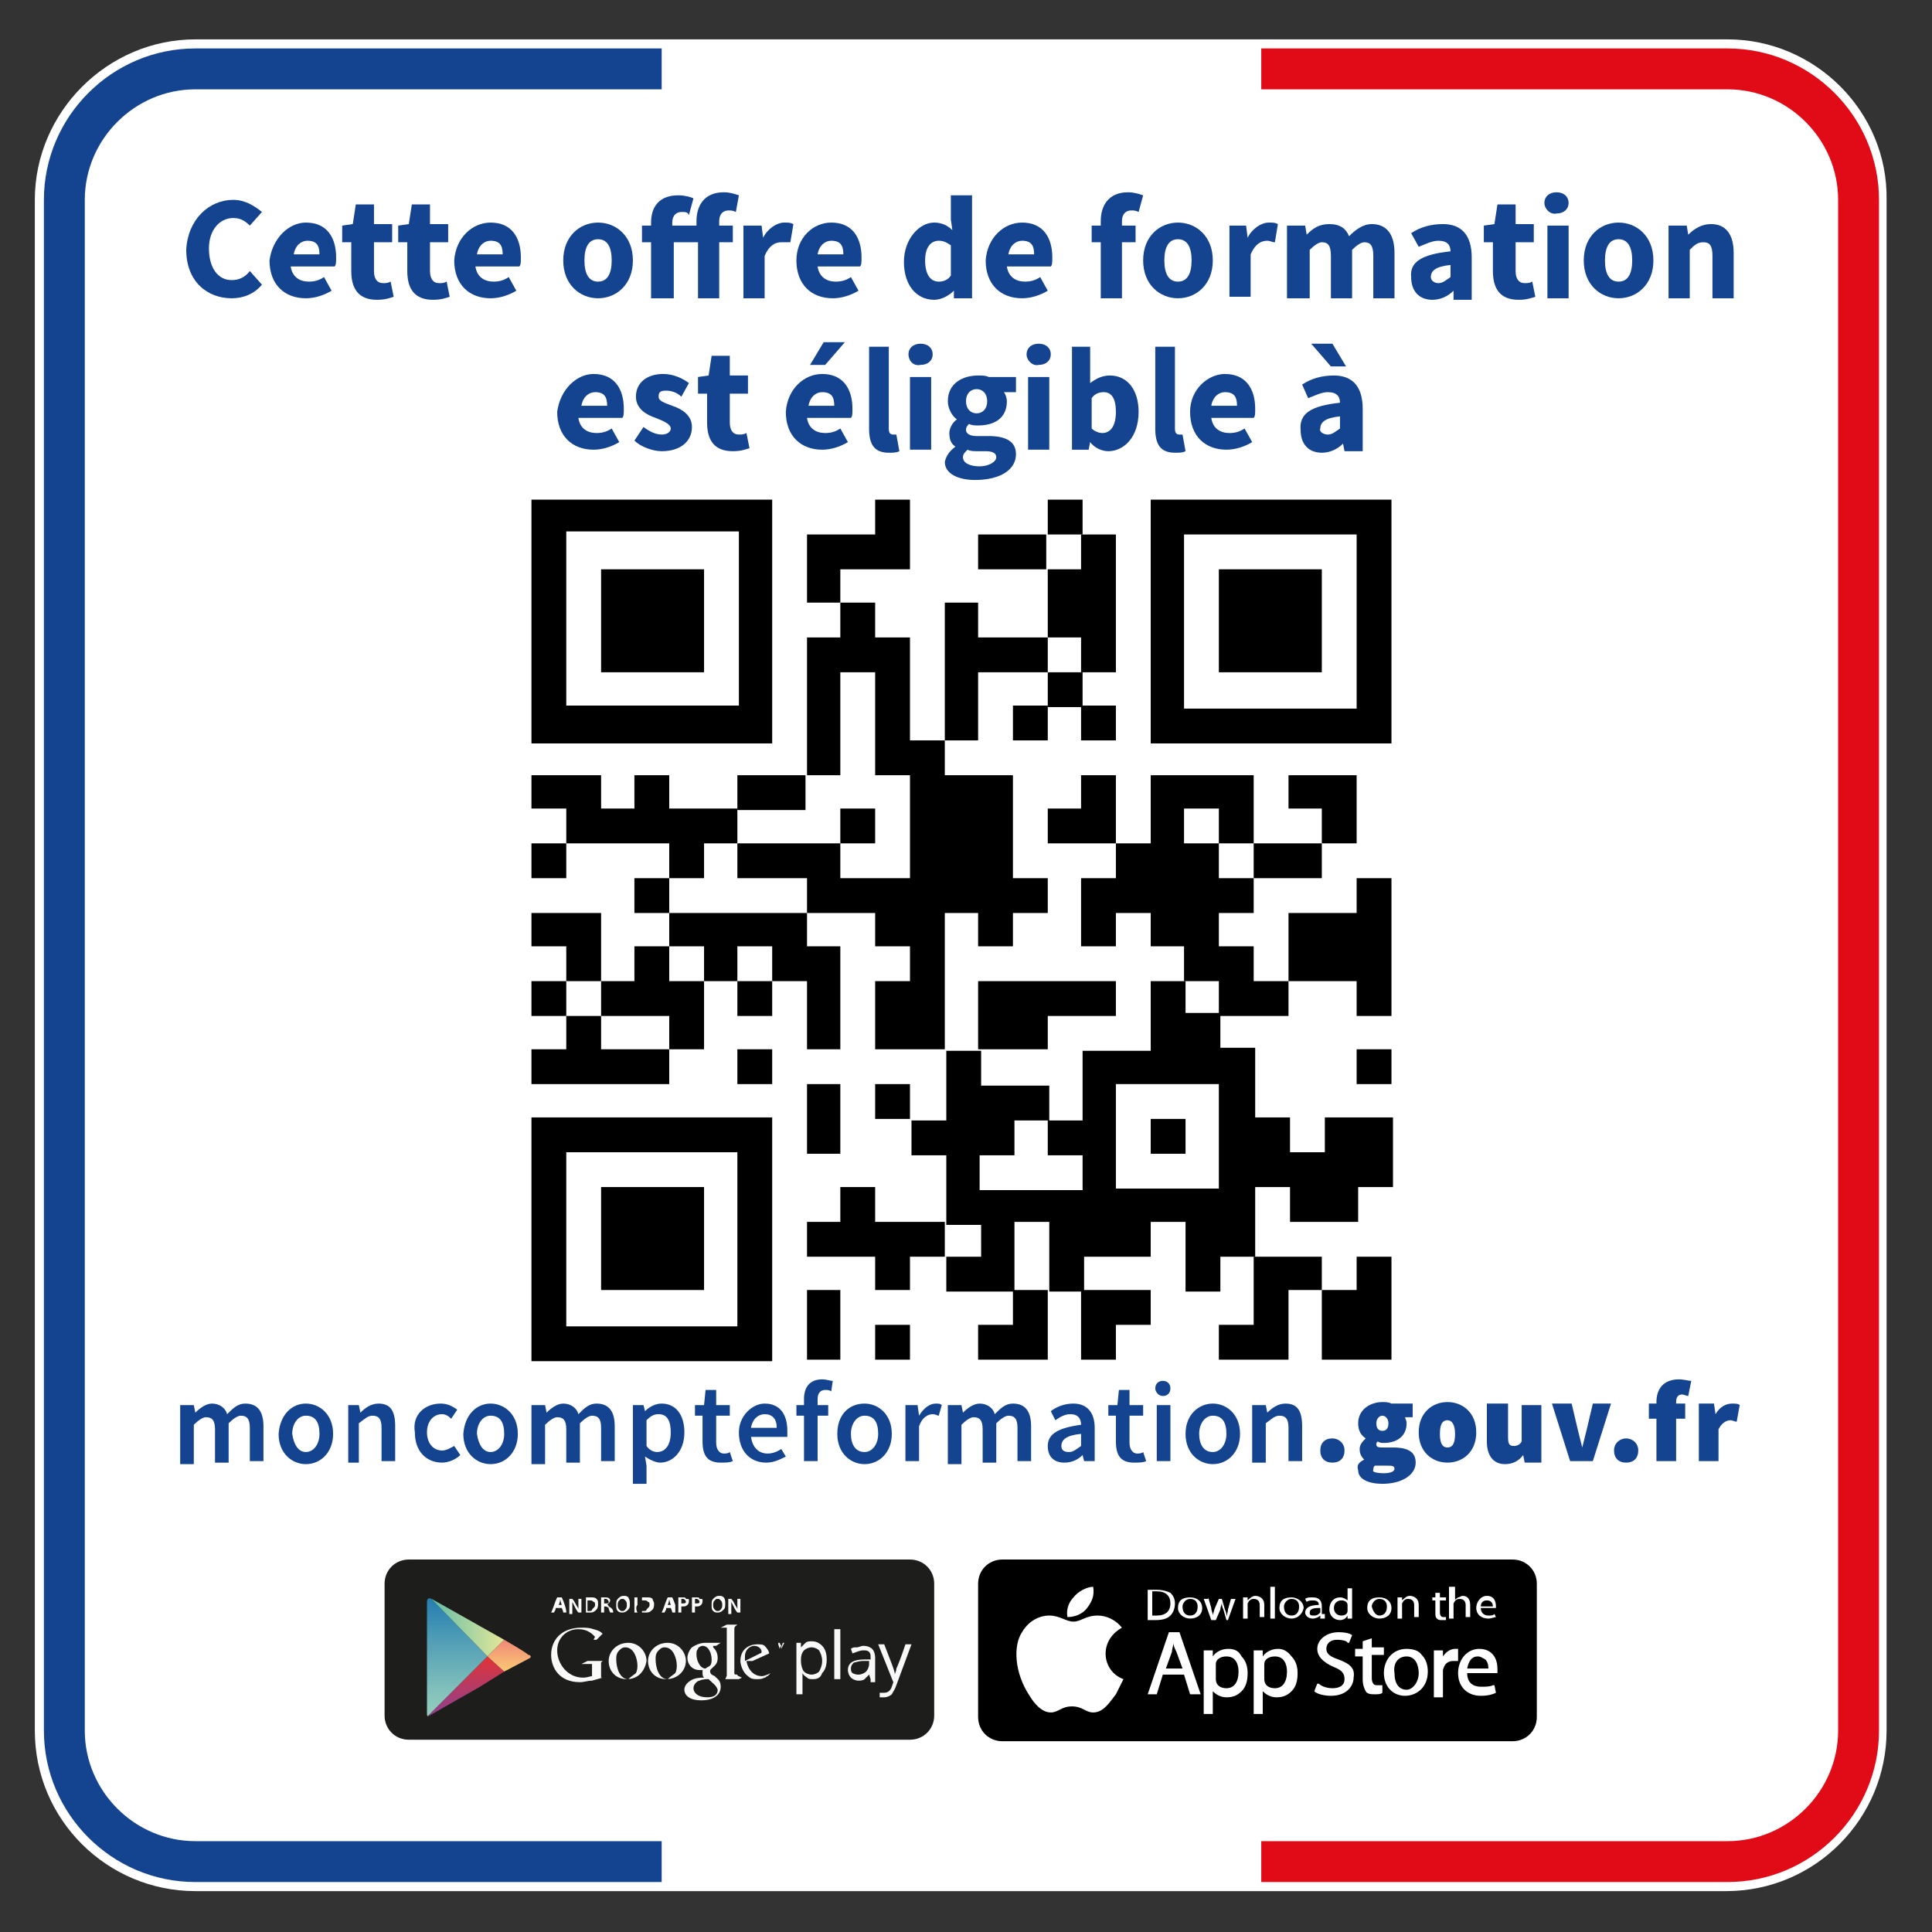
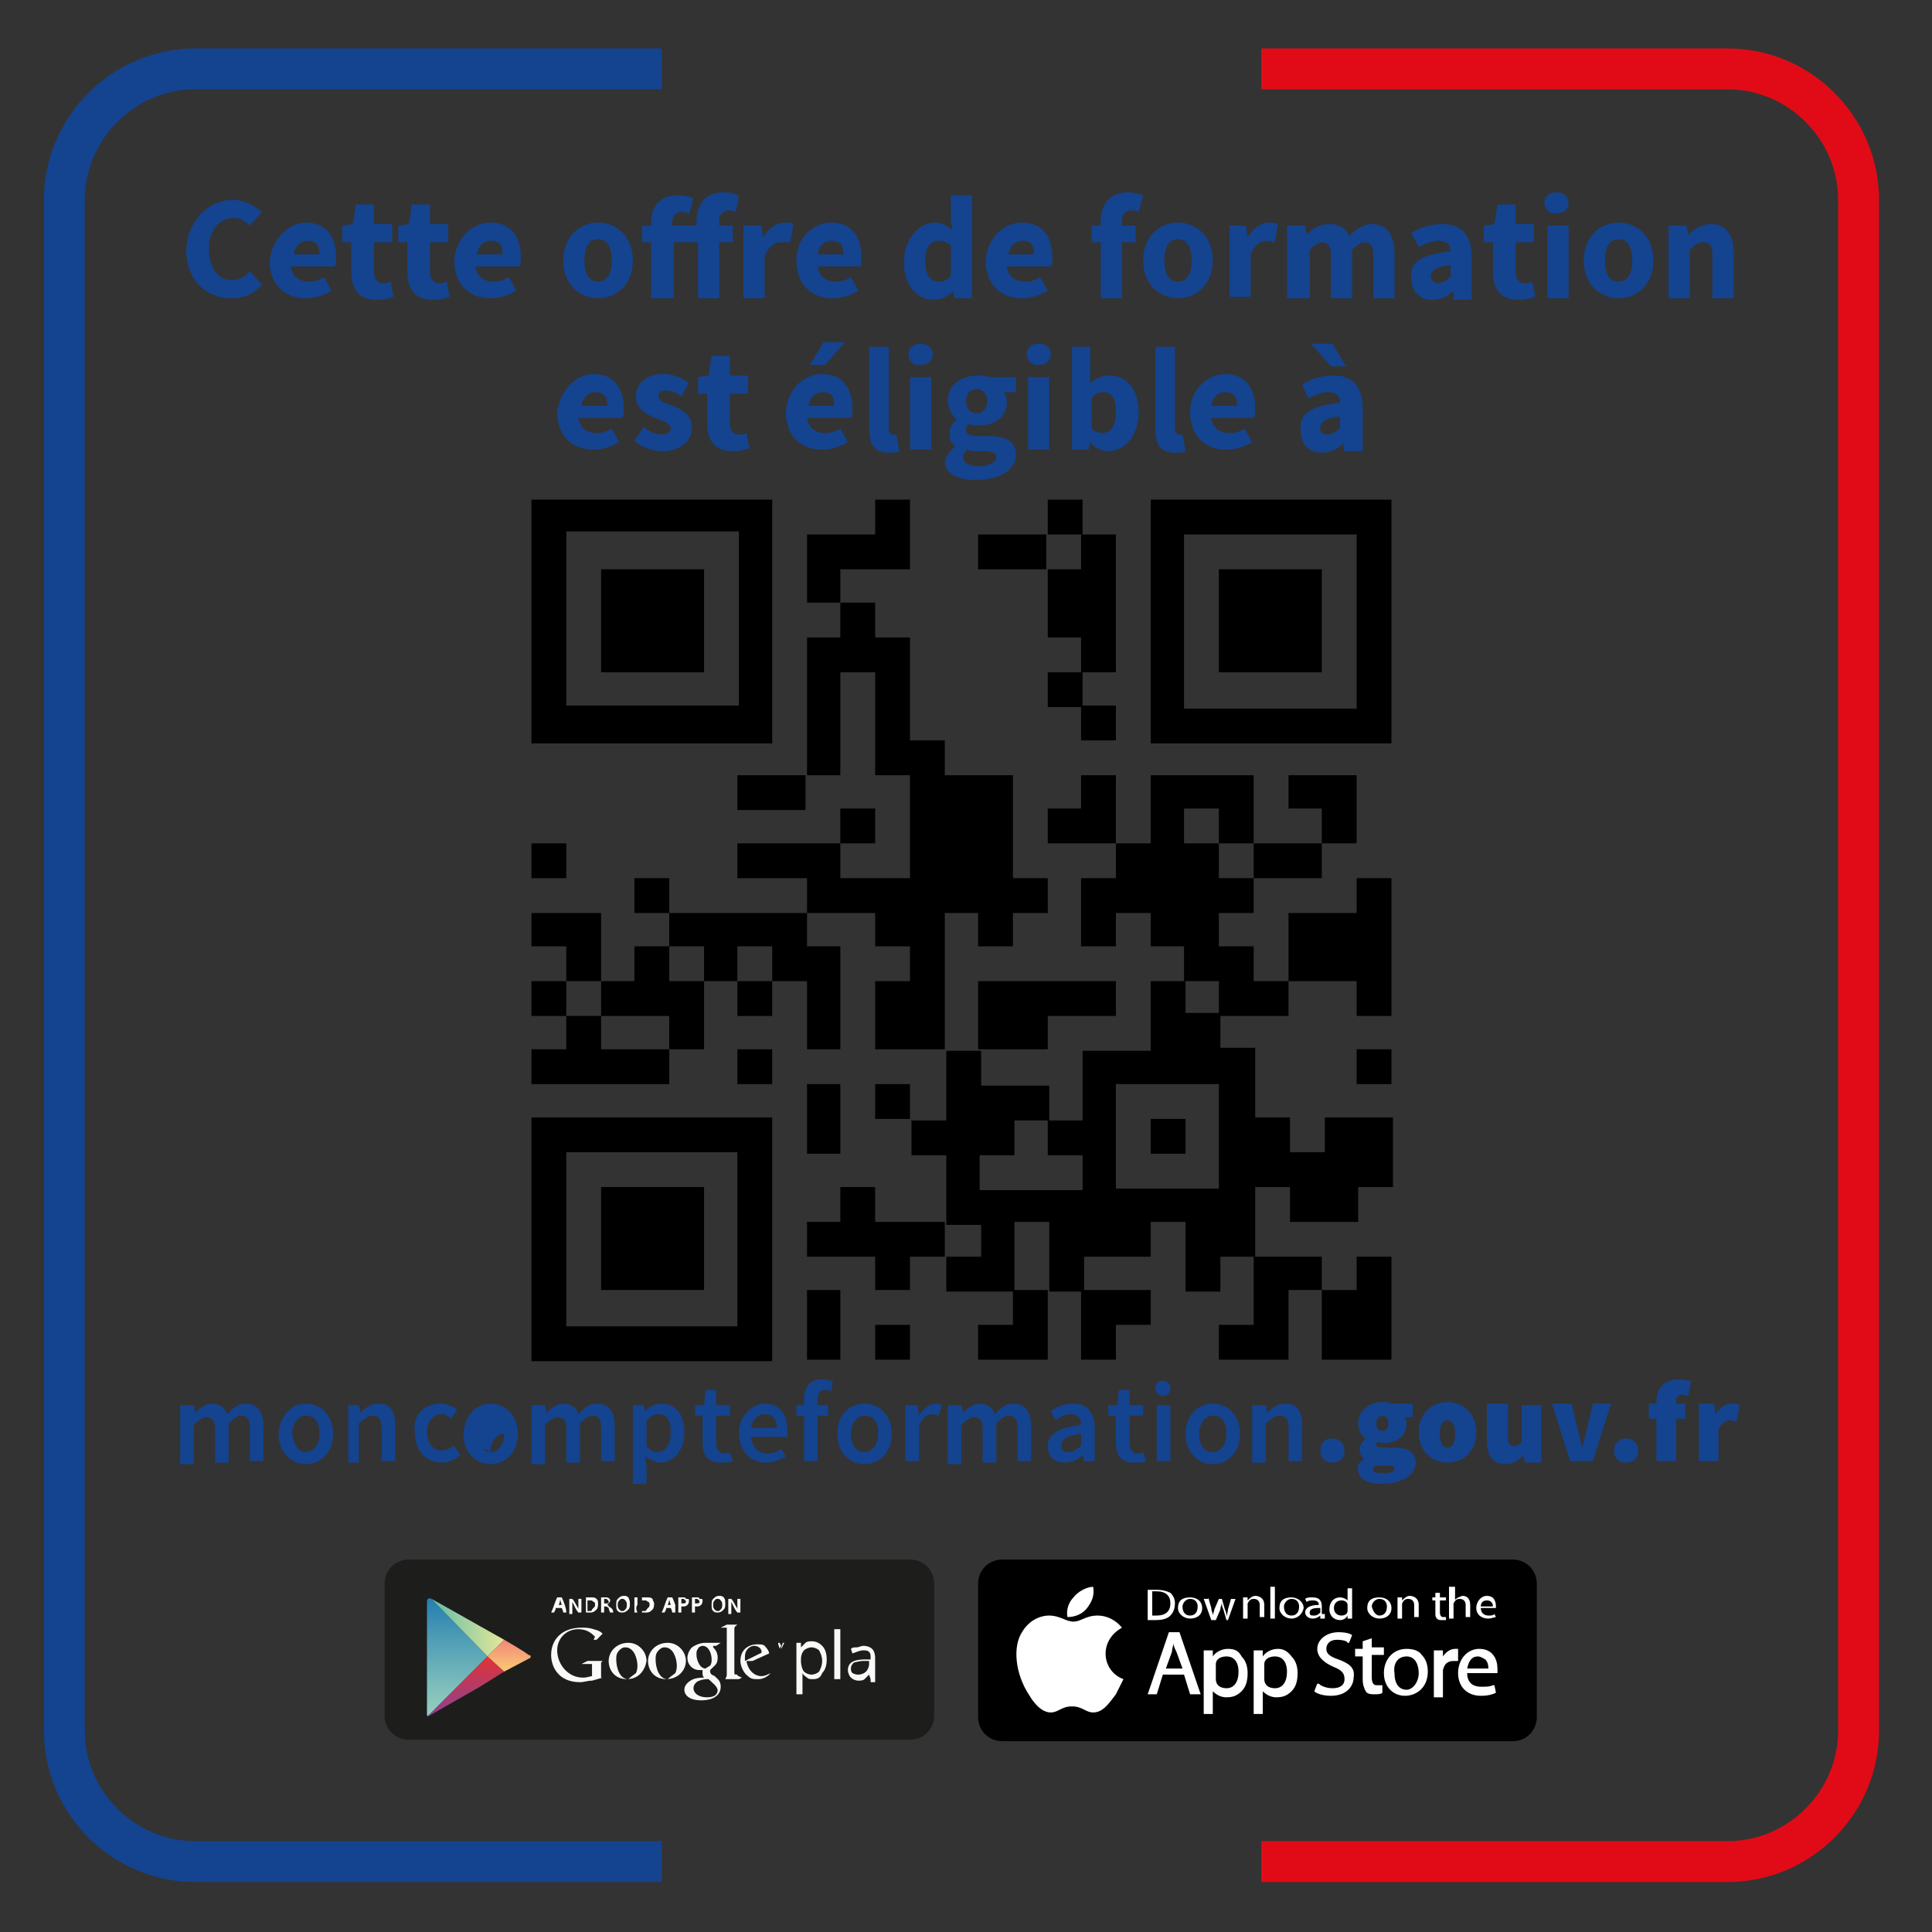
<svg xmlns="http://www.w3.org/2000/svg" xmlns:xlink="http://www.w3.org/1999/xlink" version="1.1" id="Calque_1" x="0px" y="0px" viewBox="0 0 127.6 127.6" style="enable-background:new 0 0 127.6 127.6;" xml:space="preserve">
  <rect x="0" y="0" width="127.6" height="127.6" fill="#333333" stroke="none" />
  <style type="text/css">
	.st0{fill:#FFFFFF;}
	.st1{fill:#E10B17;}
	.st2{fill:#14438F;}
	.st3{fill:#1D1E1C;}
	.st4{clip-path:url(#SVGID_2_);fill:url(#SVGID_3_);}
	.st5{clip-path:url(#SVGID_2_);fill:url(#SVGID_4_);}
	.st6{clip-path:url(#SVGID_2_);fill:url(#SVGID_5_);}
	.st7{clip-path:url(#SVGID_2_);fill:url(#SVGID_6_);}
	.st8{fill:#F9F9F9;}
	.st9{fill:#FCFCFC;}
</style>
  <g>
-     <path class="st0" d="M114.1,2.6H12.9C7.1,2.6,2.3,7.4,2.3,13.2v101.1c0,5.9,4.8,10.6,10.6,10.6h101.1c5.9,0,10.6-4.8,10.6-10.6   V13.2C124.7,7.4,119.9,2.6,114.1,2.6z" />
    <path class="st1" d="M114.1,3.2H83.3v1.2v1.2v0.3h30.8c4,0,7.3,3.3,7.3,7.3v101.1c0,4-3.3,7.3-7.3,7.3H83.3v0.3v1.2v1.2h30.8   c5.5,0,10-4.5,10-10V13.2C124.1,7.7,119.6,3.2,114.1,3.2z" />
    <path class="st2" d="M12.9,5.9h30.8V4.4h0V3.2H12.9c-5.5,0-10,4.5-10,10v101.1c0,5.5,4.5,10,10,10h30.8v-1.2h0v-1.5H12.9   c-4,0-7.3-3.3-7.3-7.3V13.2C5.6,9.2,8.9,5.9,12.9,5.9z" />
  </g>
  <g>
    <path class="st2" d="M15.4,13.2c0.8,0,1.4,0.4,1.9,0.8l-0.8,0.9c-0.3-0.3-0.6-0.5-1.1-0.5c-0.9,0-1.6,0.8-1.6,2   c0,1.3,0.6,2.1,1.5,2.1c0.5,0,0.9-0.2,1.2-0.6l0.8,0.9c-0.5,0.6-1.2,0.9-2,0.9c-1.6,0-3-1.1-3-3.2C12.4,14.5,13.8,13.2,15.4,13.2z" />
    <path class="st2" d="M20.2,14.7c1.4,0,2,1,2,2.3c0,0.3,0,0.5-0.1,0.6h-2.9c0.1,0.7,0.6,1,1.2,1c0.4,0,0.7-0.1,1-0.3l0.5,0.9   c-0.5,0.3-1.1,0.5-1.7,0.5c-1.4,0-2.4-0.9-2.4-2.5C18,15.7,19.1,14.7,20.2,14.7z M21.1,16.8c0-0.6-0.2-0.9-0.8-0.9   c-0.4,0-0.8,0.3-0.9,0.9H21.1z" />
    <path class="st2" d="M23.3,16h-0.7v-1.1l0.7-0.1l0.2-1.3h1.2v1.3h1.2V16h-1.2v1.9c0,0.5,0.2,0.8,0.6,0.8c0.2,0,0.3,0,0.5-0.1l0.2,1   c-0.3,0.1-0.6,0.2-1.1,0.2c-1.2,0-1.7-0.7-1.7-1.9V16z" />
    <path class="st2" d="M27,16h-0.7v-1.1l0.7-0.1l0.2-1.3h1.2v1.3h1.2V16h-1.2v1.9c0,0.5,0.2,0.8,0.6,0.8c0.2,0,0.3,0,0.5-0.1l0.2,1   c-0.3,0.1-0.6,0.2-1.1,0.2c-1.2,0-1.7-0.7-1.7-1.9V16z" />
    <path class="st2" d="M32.4,14.7c1.4,0,2,1,2,2.3c0,0.3,0,0.5-0.1,0.6h-2.9c0.1,0.7,0.6,1,1.2,1c0.4,0,0.7-0.1,1-0.3l0.5,0.9   c-0.5,0.3-1.1,0.5-1.7,0.5c-1.4,0-2.4-0.9-2.4-2.5C30.1,15.7,31.2,14.7,32.4,14.7z M33.2,16.8c0-0.6-0.2-0.9-0.8-0.9   c-0.4,0-0.8,0.3-0.9,0.9H33.2z" />
    <path class="st2" d="M39.5,14.7c1.2,0,2.3,0.9,2.3,2.5s-1.1,2.5-2.3,2.5c-1.2,0-2.3-0.9-2.3-2.5S38.3,14.7,39.5,14.7z M39.5,18.6   c0.6,0,0.9-0.5,0.9-1.4s-0.3-1.4-0.9-1.4c-0.6,0-0.9,0.5-0.9,1.4S38.9,18.6,39.5,18.6z" />
    <path class="st2" d="M48.6,14c-0.2-0.1-0.3-0.1-0.5-0.1c-0.3,0-0.6,0.2-0.6,0.7v0.3h0.9V16h-0.9v3.7h-1.4V16h-1.6v3.7H43V16h-0.6   v-1.1l0.6,0v-0.2c0-1,0.5-1.8,1.8-1.8c0.4,0,0.8,0.1,1,0.2l-0.3,1.1C45.4,14,45.3,14,45,14c-0.3,0-0.6,0.2-0.6,0.7v0.2h1.6v-0.3   c0-1,0.5-1.9,1.8-1.9c0.4,0,0.7,0.1,1,0.2L48.6,14z" />
    <path class="st2" d="M49.1,14.9h1.2l0.1,0.8h0c0.3-0.6,0.9-1,1.4-1c0.3,0,0.4,0,0.6,0.1l-0.2,1.2C52,16,51.8,16,51.6,16   c-0.4,0-0.8,0.2-1.1,0.9v2.8h-1.4V14.9z" />
    <path class="st2" d="M54.9,14.7c1.4,0,2,1,2,2.3c0,0.3,0,0.5-0.1,0.6H54c0.1,0.7,0.6,1,1.2,1c0.4,0,0.7-0.1,1-0.3l0.5,0.9   c-0.5,0.3-1.1,0.5-1.7,0.5c-1.4,0-2.4-0.9-2.4-2.5C52.6,15.7,53.7,14.7,54.9,14.7z M55.7,16.8c0-0.6-0.2-0.9-0.8-0.9   c-0.4,0-0.8,0.3-0.9,0.9H55.7z" />
    <path class="st2" d="M61.7,14.7c0.5,0,0.9,0.2,1.2,0.5l-0.1-0.7v-1.6h1.4v6.8h-1.2L63,19.2h0c-0.3,0.3-0.8,0.6-1.3,0.6   c-1.2,0-2-1-2-2.5S60.7,14.7,61.7,14.7z M62,18.6c0.3,0,0.6-0.1,0.8-0.4v-2c-0.3-0.2-0.5-0.3-0.8-0.3c-0.5,0-0.9,0.4-0.9,1.3   C61.1,18.2,61.5,18.6,62,18.6z" />
    <path class="st2" d="M67.5,14.7c1.4,0,2,1,2,2.3c0,0.3,0,0.5-0.1,0.6h-2.9c0.1,0.7,0.6,1,1.2,1c0.4,0,0.7-0.1,1-0.3l0.5,0.9   c-0.5,0.3-1.1,0.5-1.7,0.5c-1.4,0-2.4-0.9-2.4-2.5C65.2,15.7,66.3,14.7,67.5,14.7z M68.3,16.8c0-0.6-0.2-0.9-0.8-0.9   c-0.4,0-0.8,0.3-0.9,0.9H68.3z" />
    <path class="st2" d="M75.2,14c-0.2-0.1-0.3-0.1-0.5-0.1c-0.3,0-0.6,0.2-0.6,0.7v0.3h0.9V16h-0.9v3.7h-1.4V16h-0.6v-1.1l0.6,0v-0.3   c0-1,0.5-1.9,1.8-1.9c0.4,0,0.7,0.1,1,0.2L75.2,14z" />
    <path class="st2" d="M77.8,14.7c1.2,0,2.3,0.9,2.3,2.5s-1.1,2.5-2.3,2.5c-1.2,0-2.3-0.9-2.3-2.5S76.6,14.7,77.8,14.7z M77.8,18.6   c0.6,0,0.9-0.5,0.9-1.4s-0.3-1.4-0.9-1.4c-0.6,0-0.9,0.5-0.9,1.4S77.2,18.6,77.8,18.6z" />
    <path class="st2" d="M81.1,14.9h1.2l0.1,0.8h0c0.3-0.6,0.9-1,1.4-1c0.3,0,0.4,0,0.6,0.1l-0.2,1.2c-0.2,0-0.3-0.1-0.5-0.1   c-0.4,0-0.8,0.2-1.1,0.9v2.8h-1.4V14.9z" />
    <path class="st2" d="M85,14.9h1.2l0.1,0.6h0c0.4-0.4,0.8-0.7,1.5-0.7c0.7,0,1.1,0.3,1.3,0.8c0.4-0.4,0.9-0.8,1.5-0.8   c1,0,1.5,0.7,1.5,1.9v3h-1.4v-2.8c0-0.7-0.2-0.9-0.6-0.9c-0.2,0-0.5,0.2-0.8,0.5v3.2h-1.4v-2.8c0-0.7-0.2-0.9-0.6-0.9   c-0.2,0-0.5,0.2-0.8,0.5v3.2H85V14.9z" />
    <path class="st2" d="M95.8,16.6c0-0.4-0.2-0.7-0.8-0.7c-0.4,0-0.8,0.2-1.3,0.4l-0.5-0.9c0.6-0.4,1.3-0.6,2.1-0.6   c1.2,0,1.9,0.7,1.9,2.2v2.8h-1.2L96,19.2h0c-0.4,0.4-0.9,0.6-1.4,0.6c-0.9,0-1.4-0.6-1.4-1.5C93.1,17.3,93.9,16.8,95.8,16.6z    M95,18.7c0.3,0,0.5-0.2,0.8-0.4v-0.8c-1,0.1-1.3,0.4-1.3,0.8C94.5,18.5,94.7,18.7,95,18.7z" />
    <path class="st2" d="M98.6,16H98v-1.1l0.7-0.1l0.2-1.3h1.2v1.3h1.2V16h-1.2v1.9c0,0.5,0.2,0.8,0.6,0.8c0.2,0,0.3,0,0.5-0.1l0.2,1   c-0.3,0.1-0.6,0.2-1.1,0.2c-1.2,0-1.7-0.7-1.7-1.9V16z" />
    <path class="st2" d="M102,13.4c0-0.4,0.3-0.7,0.8-0.7c0.5,0,0.8,0.3,0.8,0.7c0,0.4-0.3,0.7-0.8,0.7C102.4,14.2,102,13.8,102,13.4z    M102.2,14.9h1.4v4.8h-1.4V14.9z" />
    <path class="st2" d="M106.9,14.7c1.2,0,2.3,0.9,2.3,2.5s-1.1,2.5-2.3,2.5c-1.2,0-2.3-0.9-2.3-2.5S105.7,14.7,106.9,14.7z    M106.9,18.6c0.6,0,0.9-0.5,0.9-1.4s-0.3-1.4-0.9-1.4c-0.6,0-0.9,0.5-0.9,1.4S106.3,18.6,106.9,18.6z" />
    <path class="st2" d="M110.2,14.9h1.2l0.1,0.6h0c0.4-0.4,0.9-0.7,1.5-0.7c1,0,1.5,0.7,1.5,1.9v3h-1.4v-2.8c0-0.7-0.2-0.9-0.6-0.9   c-0.4,0-0.6,0.2-0.9,0.5v3.2h-1.4V14.9z" />
    <path class="st2" d="M39.2,24.7c1.4,0,2,1,2,2.3c0,0.3,0,0.5-0.1,0.6h-2.9c0.1,0.7,0.6,1,1.2,1c0.4,0,0.7-0.1,1-0.3l0.5,0.9   c-0.5,0.3-1.1,0.5-1.7,0.5c-1.4,0-2.4-0.9-2.4-2.5C37,25.7,38.1,24.7,39.2,24.7z M40.1,26.8c0-0.6-0.2-0.9-0.8-0.9   c-0.4,0-0.8,0.3-0.9,0.9H40.1z" />
    <path class="st2" d="M42.5,28.2c0.4,0.3,0.8,0.5,1.2,0.5c0.4,0,0.6-0.2,0.6-0.4c0-0.3-0.5-0.5-1-0.7c-0.6-0.2-1.3-0.6-1.3-1.4   c0-0.9,0.7-1.5,1.8-1.5c0.7,0,1.3,0.3,1.7,0.6L45,26.2c-0.3-0.3-0.7-0.4-1-0.4c-0.4,0-0.5,0.1-0.5,0.4c0,0.3,0.4,0.4,0.9,0.6   c0.6,0.2,1.3,0.6,1.3,1.4c0,0.9-0.7,1.6-2,1.6c-0.6,0-1.4-0.3-1.8-0.7L42.5,28.2z" />
    <path class="st2" d="M46.8,26h-0.7v-1.1l0.7-0.1l0.2-1.3h1.2v1.3h1.2V26h-1.2v1.9c0,0.5,0.2,0.8,0.6,0.8c0.2,0,0.3,0,0.5-0.1l0.2,1   c-0.3,0.1-0.6,0.2-1.1,0.2c-1.2,0-1.7-0.7-1.7-1.9V26z" />
    <path class="st2" d="M54.3,24.7c1.4,0,2,1,2,2.3c0,0.3,0,0.5-0.1,0.6h-2.9c0.1,0.7,0.6,1,1.2,1c0.4,0,0.7-0.1,1-0.3l0.5,0.9   c-0.5,0.3-1.1,0.5-1.7,0.5c-1.4,0-2.4-0.9-2.4-2.5C52,25.7,53.1,24.7,54.3,24.7z M55.1,26.8c0-0.6-0.2-0.9-0.8-0.9   c-0.4,0-0.8,0.3-0.9,0.9H55.1z M54.5,24.1h-1l0.9-1.5h1.4L54.5,24.1z" />
    <path class="st2" d="M57.3,22.9h1.4v5.4c0,0.3,0.1,0.4,0.3,0.4c0.1,0,0.1,0,0.2,0l0.2,1.1c-0.2,0.1-0.4,0.1-0.7,0.1   c-1,0-1.3-0.6-1.3-1.6V22.9z" />
    <path class="st2" d="M60,23.4c0-0.4,0.3-0.7,0.8-0.7c0.5,0,0.8,0.3,0.8,0.7c0,0.4-0.3,0.7-0.8,0.7C60.3,24.2,60,23.8,60,23.4z    M60.1,24.9h1.4v4.8h-1.4V24.9z" />
    <path class="st2" d="M63.1,29.5L63.1,29.5c-0.3-0.2-0.4-0.5-0.4-0.9c0-0.3,0.2-0.7,0.5-0.9v0c-0.3-0.2-0.6-0.7-0.6-1.2   c0-1.2,1-1.7,2-1.7c0.3,0,0.5,0,0.7,0.1h1.8v1h-0.8c0.1,0.1,0.2,0.4,0.2,0.6c0,1.1-0.8,1.6-1.9,1.6c-0.2,0-0.4,0-0.6-0.1   c-0.1,0.1-0.2,0.2-0.2,0.4c0,0.2,0.2,0.4,0.7,0.4h0.8c1.2,0,1.8,0.4,1.8,1.2c0,1-1,1.7-2.7,1.7c-1.1,0-2-0.4-2-1.2   C62.5,30.1,62.7,29.8,63.1,29.5z M64.7,30.8c0.6,0,1.1-0.3,1.1-0.6c0-0.3-0.3-0.4-0.7-0.4h-0.5c-0.3,0-0.5,0-0.7-0.1   c-0.2,0.2-0.3,0.3-0.3,0.5C63.6,30.6,64.1,30.8,64.7,30.8z M65.2,26.5c0-0.5-0.3-0.8-0.7-0.8s-0.7,0.3-0.7,0.8   c0,0.5,0.3,0.8,0.7,0.8S65.2,27,65.2,26.5z" />
    <path class="st2" d="M67.8,23.4c0-0.4,0.3-0.7,0.8-0.7c0.5,0,0.8,0.3,0.8,0.7c0,0.4-0.3,0.7-0.8,0.7C68.2,24.2,67.8,23.8,67.8,23.4   z M67.9,24.9h1.4v4.8h-1.4V24.9z" />
    <path class="st2" d="M70.6,22.9H72v1.7l0,0.7c0.4-0.3,0.8-0.5,1.3-0.5c1.2,0,1.9,1,1.9,2.4c0,1.7-1,2.6-2,2.6   c-0.4,0-0.9-0.2-1.2-0.6h0l-0.1,0.5h-1.1V22.9z M72.8,28.6c0.5,0,0.9-0.4,0.9-1.4c0-0.9-0.3-1.3-0.8-1.3c-0.3,0-0.6,0.1-0.8,0.4v2   C72.3,28.5,72.6,28.6,72.8,28.6z" />
    <path class="st2" d="M76.2,22.9h1.4v5.4c0,0.3,0.1,0.4,0.3,0.4c0.1,0,0.1,0,0.2,0l0.2,1.1c-0.2,0.1-0.4,0.1-0.7,0.1   c-1,0-1.3-0.6-1.3-1.6V22.9z" />
    <path class="st2" d="M80.9,24.7c1.4,0,2,1,2,2.3c0,0.3,0,0.5-0.1,0.6H80c0.1,0.7,0.6,1,1.2,1c0.4,0,0.7-0.1,1-0.3l0.5,0.9   c-0.5,0.3-1.1,0.5-1.7,0.5c-1.4,0-2.4-0.9-2.4-2.5C78.6,25.7,79.8,24.7,80.9,24.7z M81.7,26.8c0-0.6-0.2-0.9-0.8-0.9   c-0.4,0-0.8,0.3-0.9,0.9H81.7z" />
    <path class="st2" d="M88.5,26.6c0-0.4-0.2-0.7-0.8-0.7c-0.4,0-0.8,0.2-1.3,0.4L86,25.4c0.6-0.4,1.3-0.6,2.1-0.6   c1.2,0,1.9,0.7,1.9,2.2v2.8h-1.2l-0.1-0.5h0c-0.4,0.4-0.9,0.6-1.4,0.6c-0.9,0-1.4-0.6-1.4-1.5C85.8,27.3,86.6,26.8,88.5,26.6z    M86.6,22.7H88l0.9,1.5h-1L86.6,22.7z M87.7,28.7c0.3,0,0.5-0.2,0.8-0.4v-0.8c-1,0.1-1.3,0.4-1.3,0.8   C87.1,28.5,87.4,28.7,87.7,28.7z" />
  </g>
  <g>
    <path class="st2" d="M12.1,92.8h0.7l0.1,0.5h0c0.3-0.3,0.7-0.6,1.1-0.6c0.5,0,0.9,0.3,1,0.7c0.4-0.4,0.7-0.7,1.2-0.7   c0.8,0,1.2,0.5,1.2,1.5v2.3h-0.9v-2.2c0-0.6-0.2-0.8-0.6-0.8c-0.2,0-0.5,0.2-0.8,0.5v2.6h-0.9v-2.2c0-0.6-0.2-0.8-0.6-0.8   c-0.2,0-0.5,0.2-0.8,0.5v2.6h-0.9V92.8z" />
    <path class="st2" d="M20.2,92.7c0.9,0,1.8,0.7,1.8,2c0,1.2-0.8,2-1.8,2c-0.9,0-1.8-0.7-1.8-2C18.5,93.4,19.3,92.7,20.2,92.7z    M20.2,95.9c0.5,0,0.9-0.5,0.9-1.2c0-0.8-0.3-1.2-0.9-1.2c-0.5,0-0.9,0.5-0.9,1.2C19.4,95.4,19.7,95.9,20.2,95.9z" />
    <path class="st2" d="M23,92.8h0.7l0.1,0.5h0c0.3-0.3,0.7-0.6,1.2-0.6c0.8,0,1.1,0.5,1.1,1.5v2.3h-0.9v-2.2c0-0.6-0.2-0.8-0.6-0.8   c-0.3,0-0.5,0.2-0.9,0.5v2.6H23V92.8z" />
    <path class="st2" d="M29.1,92.7c0.5,0,0.8,0.2,1.1,0.4l-0.4,0.6c-0.2-0.2-0.4-0.3-0.6-0.3c-0.6,0-1,0.5-1,1.2c0,0.7,0.4,1.2,1,1.2   c0.3,0,0.6-0.2,0.8-0.3l0.4,0.6c-0.3,0.3-0.8,0.5-1.2,0.5c-1,0-1.8-0.7-1.8-2C27.2,93.4,28.1,92.7,29.1,92.7z" />
-     <path class="st2" d="M32.4,92.7c0.9,0,1.8,0.7,1.8,2c0,1.2-0.8,2-1.8,2c-0.9,0-1.8-0.7-1.8-2C30.7,93.4,31.5,92.7,32.4,92.7z    M32.4,95.9c0.5,0,0.9-0.5,0.9-1.2c0-0.8-0.3-1.2-0.9-1.2c-0.5,0-0.9,0.5-0.9,1.2C31.6,95.4,31.9,95.9,32.4,95.9z" />
+     <path class="st2" d="M32.4,92.7c0.9,0,1.8,0.7,1.8,2c0,1.2-0.8,2-1.8,2c-0.9,0-1.8-0.7-1.8-2C30.7,93.4,31.5,92.7,32.4,92.7z    M32.4,95.9c0.5,0,0.9-0.5,0.9-1.2c-0.5,0-0.9,0.5-0.9,1.2C31.6,95.4,31.9,95.9,32.4,95.9z" />
    <path class="st2" d="M35.2,92.8H36l0.1,0.5h0c0.3-0.3,0.7-0.6,1.1-0.6c0.5,0,0.9,0.3,1,0.7c0.4-0.4,0.7-0.7,1.2-0.7   c0.8,0,1.2,0.5,1.2,1.5v2.3h-0.9v-2.2c0-0.6-0.2-0.8-0.6-0.8c-0.2,0-0.5,0.2-0.8,0.5v2.6h-0.9v-2.2c0-0.6-0.2-0.8-0.6-0.8   c-0.2,0-0.5,0.2-0.8,0.5v2.6h-0.9V92.8z" />
    <path class="st2" d="M42.7,96.8V98h-0.9v-5.2h0.7l0.1,0.4h0c0.3-0.3,0.7-0.5,1.1-0.5c0.9,0,1.5,0.7,1.5,1.9c0,1.3-0.8,2-1.6,2   c-0.3,0-0.7-0.2-1-0.4L42.7,96.8z M43.4,95.9c0.5,0,0.9-0.4,0.9-1.3c0-0.7-0.2-1.2-0.8-1.2c-0.3,0-0.5,0.1-0.8,0.4v1.7   C42.9,95.8,43.2,95.9,43.4,95.9z" />
    <path class="st2" d="M46.4,93.5h-0.5v-0.7l0.6,0l0.1-1h0.7v1h0.9v0.7h-0.9v1.8c0,0.4,0.2,0.7,0.5,0.7c0.1,0,0.3,0,0.4-0.1l0.2,0.6   c-0.2,0.1-0.5,0.1-0.8,0.1c-0.9,0-1.2-0.5-1.2-1.4V93.5z" />
    <path class="st2" d="M50.5,92.7c1,0,1.5,0.7,1.5,1.8c0,0.2,0,0.3,0,0.4h-2.4c0.1,0.7,0.5,1.1,1.1,1.1c0.3,0,0.6-0.1,0.9-0.3   l0.3,0.5c-0.4,0.2-0.8,0.4-1.3,0.4c-1,0-1.8-0.7-1.8-2C48.8,93.5,49.7,92.7,50.5,92.7z M51.3,94.3c0-0.6-0.3-0.9-0.8-0.9   c-0.4,0-0.8,0.3-0.9,0.9H51.3z" />
    <path class="st2" d="M54.9,91.9c-0.1-0.1-0.3-0.1-0.4-0.1c-0.3,0-0.5,0.2-0.5,0.6v0.4h0.7v0.7h-0.7v3h-0.9v-3h-0.5v-0.7l0.5,0v-0.4   c0-0.8,0.4-1.3,1.2-1.3c0.3,0,0.5,0.1,0.7,0.1L54.9,91.9z" />
    <path class="st2" d="M57.1,92.7c0.9,0,1.8,0.7,1.8,2c0,1.2-0.8,2-1.8,2c-0.9,0-1.8-0.7-1.8-2C55.3,93.4,56.1,92.7,57.1,92.7z    M57.1,95.9c0.5,0,0.9-0.5,0.9-1.2c0-0.8-0.3-1.2-0.9-1.2c-0.5,0-0.9,0.5-0.9,1.2C56.2,95.4,56.5,95.9,57.1,95.9z" />
    <path class="st2" d="M59.9,92.8h0.7l0.1,0.7h0c0.3-0.5,0.7-0.8,1.1-0.8c0.2,0,0.3,0,0.4,0.1L62,93.5c-0.1,0-0.2-0.1-0.4-0.1   c-0.3,0-0.7,0.2-0.9,0.8v2.3h-0.9V92.8z" />
    <path class="st2" d="M62.8,92.8h0.7l0.1,0.5h0c0.3-0.3,0.7-0.6,1.1-0.6c0.5,0,0.9,0.3,1,0.7c0.4-0.4,0.7-0.7,1.2-0.7   c0.8,0,1.2,0.5,1.2,1.5v2.3h-0.9v-2.2c0-0.6-0.2-0.8-0.6-0.8c-0.2,0-0.5,0.2-0.8,0.5v2.6h-0.9v-2.2c0-0.6-0.2-0.8-0.6-0.8   c-0.2,0-0.5,0.2-0.8,0.5v2.6h-0.9V92.8z" />
    <path class="st2" d="M71.4,94.1c0-0.4-0.2-0.7-0.7-0.7c-0.4,0-0.7,0.2-1,0.4l-0.3-0.6c0.4-0.3,0.9-0.5,1.5-0.5   c0.9,0,1.4,0.6,1.4,1.6v2.2h-0.7l-0.1-0.4h0c-0.3,0.3-0.7,0.5-1.2,0.5c-0.7,0-1.1-0.4-1.1-1.1C69.2,94.7,69.9,94.3,71.4,94.1z    M70.6,95.9c0.3,0,0.5-0.2,0.8-0.4v-0.8c-1,0.1-1.3,0.4-1.3,0.8C70.1,95.8,70.3,95.9,70.6,95.9z" />
    <path class="st2" d="M73.7,93.5h-0.5v-0.7l0.6,0l0.1-1h0.7v1h0.9v0.7h-0.9v1.8c0,0.4,0.2,0.7,0.5,0.7c0.1,0,0.3,0,0.4-0.1l0.2,0.6   c-0.2,0.1-0.5,0.1-0.8,0.1c-0.9,0-1.2-0.5-1.2-1.4V93.5z" />
    <path class="st2" d="M76.3,91.7c0-0.3,0.2-0.5,0.5-0.5s0.5,0.2,0.5,0.5c0,0.3-0.2,0.5-0.5,0.5S76.3,91.9,76.3,91.7z M76.4,92.8h0.9   v3.7h-0.9V92.8z" />
    <path class="st2" d="M80.1,92.7c0.9,0,1.8,0.7,1.8,2c0,1.2-0.8,2-1.8,2c-0.9,0-1.8-0.7-1.8-2C78.3,93.4,79.2,92.7,80.1,92.7z    M80.1,95.9c0.5,0,0.9-0.5,0.9-1.2c0-0.8-0.3-1.2-0.9-1.2c-0.5,0-0.9,0.5-0.9,1.2C79.2,95.4,79.5,95.9,80.1,95.9z" />
    <path class="st2" d="M82.9,92.8h0.7l0.1,0.5h0c0.3-0.3,0.7-0.6,1.2-0.6c0.8,0,1.1,0.5,1.1,1.5v2.3h-0.9v-2.2c0-0.6-0.2-0.8-0.6-0.8   c-0.3,0-0.5,0.2-0.9,0.5v2.6h-0.9V92.8z" />
    <path class="st2" d="M88,95c0.4,0,0.8,0.3,0.8,0.8s-0.3,0.8-0.8,0.8s-0.8-0.3-0.8-0.8S87.5,95,88,95z" />
    <path class="st2" d="M90.1,96.4L90.1,96.4c-0.2-0.2-0.3-0.4-0.3-0.7c0-0.3,0.2-0.5,0.4-0.7v0c-0.3-0.2-0.5-0.5-0.5-1   c0-0.9,0.8-1.4,1.6-1.4c0.2,0,0.4,0,0.6,0.1h1.4v0.9h-0.5c0,0.1,0.1,0.2,0.1,0.4c0,0.9-0.7,1.3-1.5,1.3c-0.1,0-0.3,0-0.4-0.1   c-0.1,0.1-0.1,0.1-0.1,0.2c0,0.2,0.2,0.2,0.5,0.2h0.6c1,0,1.5,0.3,1.5,1c0,0.8-0.9,1.4-2.2,1.4c-0.9,0-1.6-0.3-1.6-0.9   C89.6,96.8,89.7,96.6,90.1,96.4z M91.4,97.3c0.4,0,0.7-0.1,0.7-0.3c0-0.2-0.2-0.2-0.5-0.2h-0.3c-0.3,0-0.4,0-0.5,0   c-0.1,0.1-0.1,0.2-0.1,0.3C90.6,97.2,90.9,97.3,91.4,97.3z M91.7,94c0-0.3-0.2-0.5-0.4-0.5s-0.4,0.2-0.4,0.5c0,0.4,0.2,0.5,0.4,0.5   S91.7,94.4,91.7,94z" />
    <path class="st2" d="M95.6,92.6c1,0,1.9,0.7,1.9,2s-0.9,2-1.9,2s-1.9-0.7-1.9-2S94.6,92.6,95.6,92.6z M95.6,95.6   c0.4,0,0.5-0.4,0.5-0.9c0-0.6-0.2-0.9-0.5-0.9c-0.4,0-0.5,0.4-0.5,0.9C95.1,95.2,95.2,95.6,95.6,95.6z" />
    <path class="st2" d="M98.3,92.7h1.3v2.2c0,0.5,0.1,0.6,0.4,0.6c0.2,0,0.4-0.1,0.5-0.3v-2.4h1.3v3.8h-1.1l-0.1-0.5h0   c-0.3,0.4-0.7,0.6-1.2,0.6c-0.8,0-1.2-0.6-1.2-1.5V92.7z" />
    <path class="st2" d="M102.5,92.7h1.3l0.4,1.7c0.1,0.4,0.2,0.8,0.3,1.2h0c0.1-0.4,0.2-0.8,0.3-1.2l0.4-1.7h1.2l-1.2,3.8h-1.5   L102.5,92.7z" />
    <path class="st2" d="M107.4,95c0.4,0,0.8,0.3,0.8,0.8s-0.3,0.8-0.8,0.8s-0.8-0.3-0.8-0.8S107,95,107.4,95z" />
    <path class="st2" d="M111.5,92.2c-0.1,0-0.3-0.1-0.4-0.1c-0.2,0-0.4,0.1-0.4,0.5v0.1h0.6v1h-0.6v2.8h-1.3v-2.8h-0.5v-1l0.5,0v-0.1   c0-0.8,0.4-1.5,1.5-1.5c0.3,0,0.6,0.1,0.8,0.1L111.5,92.2z" />
    <path class="st2" d="M112.1,92.7h1.1l0.1,0.7h0c0.3-0.5,0.7-0.7,1.1-0.7c0.2,0,0.4,0,0.5,0.1l-0.2,1.1c-0.1,0-0.3-0.1-0.4-0.1   c-0.3,0-0.6,0.2-0.8,0.6v2.1h-1.3V92.7z" />
  </g>
  <g>
    <g>
      <path class="st3" d="M61.7,113.3c0,0.9-0.7,1.6-1.6,1.6H27c-0.9,0-1.6-0.7-1.6-1.6v-8.7c0-0.9,0.7-1.6,1.6-1.6h33.1    c0.9,0,1.6,0.7,1.6,1.6V113.3z" />
      <g id="PLAY_2_">
        <defs>
          <path id="SVGID_1_" d="M33.3,108.3l-1.6-0.9c0,0-3-1.7-3.2-1.8c-0.2-0.1-0.3,0-0.3,0.2c0,0.4,0,3.7,0,3.7s0,3.6,0,3.7      c0,0.2,0.1,0.2,0.3,0.1c0.2-0.1,3.2-1.9,3.2-1.9l1.6-0.9c0,0,1.4-0.8,1.6-0.9c0.2-0.1,0.2-0.3,0-0.3      C34.7,109.1,33.3,108.3,33.3,108.3z" />
        </defs>
        <clipPath id="SVGID_2_">
          <use xlink:href="#SVGID_1_" style="overflow:visible;" />
        </clipPath>
        <linearGradient id="SVGID_3_" gradientUnits="userSpaceOnUse" x1="30.185" y1="105.341" x2="30.185" y2="113.378">
          <stop offset="0" style="stop-color:#207BB0" />
          <stop offset="0.321" style="stop-color:#4A99B5" />
          <stop offset="0.778" style="stop-color:#81C0BB" />
          <stop offset="1" style="stop-color:#97CFBE" />
        </linearGradient>
        <polygon class="st4" points="28.2,105.3 28.2,109.4 28.2,113.4 32.2,109.4    " />
        <linearGradient id="SVGID_4_" gradientUnits="userSpaceOnUse" x1="28.159" y1="107.336" x2="33.3" y2="107.336">
          <stop offset="0" style="stop-color:#59BAA9" />
          <stop offset="1" style="stop-color:#E5E899" />
        </linearGradient>
        <polygon class="st5" points="33.3,108.3 31.7,107.3 28.2,105.3 28.2,105.3 32.2,109.4    " />
        <linearGradient id="SVGID_5_" gradientUnits="userSpaceOnUse" x1="30.729" y1="109.36" x2="30.729" y2="113.407">
          <stop offset="0" style="stop-color:#E33333" />
          <stop offset="0.156" style="stop-color:#D43543" />
          <stop offset="0.725" style="stop-color:#A23E7A" />
          <stop offset="1" style="stop-color:#8E4190" />
        </linearGradient>
        <polygon class="st6" points="28.2,113.4 28.2,113.4 31.7,111.4 33.3,110.4 32.2,109.4    " />
        <linearGradient id="SVGID_6_" gradientUnits="userSpaceOnUse" x1="33.69" y1="108.281" x2="33.69" y2="110.439">
          <stop offset="0" style="stop-color:#F08679" />
          <stop offset="0.633" style="stop-color:#F7B375" />
          <stop offset="1" style="stop-color:#FBC973" />
        </linearGradient>
        <polygon class="st7" points="33.3,108.3 32.2,109.4 33.3,110.4 35.2,109.4    " />
      </g>
      <g>
        <path class="st8" d="M53.7,110.9c-0.2,0-0.3,0-0.4-0.1c-0.1-0.1-0.2-0.1-0.3-0.3h0c0,0.1,0,0.3,0,0.4v1h-0.4v-3.4h0.3l0,0.3h0     c0.1-0.1,0.2-0.2,0.3-0.3c0.1-0.1,0.3-0.1,0.4-0.1c0.3,0,0.5,0.1,0.7,0.3c0.2,0.2,0.3,0.5,0.3,0.9c0,0.4-0.1,0.7-0.3,0.9     C54.2,110.8,54,110.9,53.7,110.9z M53.6,108.8c-0.2,0-0.4,0.1-0.5,0.2c-0.1,0.1-0.2,0.3-0.2,0.6v0.1c0,0.3,0.1,0.6,0.2,0.7     c0.1,0.1,0.3,0.2,0.5,0.2c0.2,0,0.4-0.1,0.5-0.2c0.1-0.2,0.2-0.4,0.2-0.7c0-0.3-0.1-0.5-0.2-0.7C54,108.9,53.8,108.8,53.6,108.8z     " />
        <path class="st8" d="M55.5,110.9h-0.4v-3.3h0.4V110.9z" />
        <path class="st8" d="M57.5,110.9l-0.1-0.3h0c-0.1,0.1-0.2,0.2-0.3,0.3c-0.1,0.1-0.3,0.1-0.4,0.1c-0.2,0-0.4-0.1-0.5-0.2     c-0.1-0.1-0.2-0.3-0.2-0.5c0-0.5,0.4-0.7,1.1-0.7l0.4,0v-0.1c0-0.2,0-0.3-0.1-0.4c-0.1-0.1-0.2-0.1-0.4-0.1     c-0.2,0-0.4,0.1-0.7,0.2l-0.1-0.3c0.1-0.1,0.2-0.1,0.4-0.1c0.1,0,0.3-0.1,0.4-0.1c0.3,0,0.5,0.1,0.6,0.2c0.1,0.1,0.2,0.3,0.2,0.6     v1.6H57.5z M56.7,110.6c0.2,0,0.4-0.1,0.5-0.2c0.1-0.1,0.2-0.3,0.2-0.5v-0.2l-0.4,0c-0.3,0-0.5,0.1-0.6,0.1     c-0.1,0.1-0.2,0.2-0.2,0.4c0,0.1,0,0.2,0.1,0.3C56.5,110.6,56.6,110.6,56.7,110.6z" />
-         <path class="st8" d="M58,108.6h0.4l0.5,1.3c0.1,0.3,0.2,0.5,0.2,0.7h0c0-0.1,0.1-0.2,0.1-0.4c0.1-0.2,0.3-0.7,0.6-1.6h0.4l-1,2.7     c-0.1,0.3-0.2,0.4-0.3,0.6c-0.1,0.1-0.3,0.2-0.5,0.2c-0.1,0-0.2,0-0.3,0v-0.3c0.1,0,0.2,0,0.3,0c0.2,0,0.4-0.1,0.5-0.4l0.1-0.3     L58,108.6z" />
      </g>
      <g>
        <path class="st8" d="M47.1,108.8c0.1,0.1,0.3,0.3,0.3,0.7c0,0.4-0.2,0.5-0.4,0.7c-0.1,0.1-0.1,0.1-0.1,0.2c0,0.1,0.1,0.2,0.1,0.2     l0.2,0.1c0.2,0.2,0.4,0.3,0.4,0.7c0,0.5-0.4,0.9-1.3,0.9c-0.7,0-1.1-0.3-1.1-0.7c0-0.2,0.1-0.4,0.4-0.6c0.3-0.2,0.7-0.2,0.9-0.2     c-0.1-0.1-0.1-0.2-0.1-0.3c0-0.1,0-0.1,0-0.2c-0.1,0-0.1,0-0.2,0c-0.5,0-0.8-0.4-0.8-0.8c0-0.2,0.1-0.5,0.3-0.7     c0.3-0.2,0.6-0.3,0.9-0.3h1l-0.3,0.2H47.1z M46.8,110.9c0,0-0.1,0-0.1,0c0,0-0.3,0-0.5,0.1c-0.1,0-0.4,0.2-0.4,0.5     c0,0.3,0.3,0.6,0.9,0.6c0.5,0,0.7-0.2,0.7-0.5C47.3,111.3,47.1,111.2,46.8,110.9z M46.9,110c0.1-0.1,0.1-0.3,0.1-0.4     c0-0.4-0.2-0.9-0.6-0.9c-0.1,0-0.3,0.1-0.3,0.2c-0.1,0.1-0.1,0.2-0.1,0.4c0,0.3,0.2,0.9,0.6,0.9C46.7,110.1,46.8,110.1,46.9,110z     " />
        <path class="st8" d="M44,110.9c-0.8,0-1.2-0.6-1.2-1.2c0-0.6,0.5-1.2,1.3-1.2c0.7,0,1.2,0.6,1.2,1.2     C45.3,110.3,44.8,110.9,44,110.9z M44.6,110.5c0.1-0.2,0.1-0.4,0.1-0.5c0-0.4-0.2-1.2-0.8-1.2c-0.2,0-0.3,0.1-0.4,0.2     c-0.2,0.2-0.2,0.4-0.2,0.6c0,0.5,0.2,1.3,0.8,1.3C44.3,110.7,44.5,110.6,44.6,110.5z" />
        <path class="st8" d="M41.4,110.9c-0.8,0-1.2-0.6-1.2-1.2c0-0.6,0.5-1.2,1.3-1.2c0.7,0,1.2,0.6,1.2,1.2     C42.6,110.3,42.2,110.9,41.4,110.9z M42,110.5c0.1-0.2,0.1-0.4,0.1-0.5c0-0.4-0.2-1.2-0.8-1.2c-0.2,0-0.3,0.1-0.4,0.2     c-0.2,0.2-0.2,0.4-0.2,0.6c0,0.5,0.2,1.3,0.8,1.3C41.7,110.7,41.9,110.6,42,110.5z" />
        <path class="st8" d="M39.8,110.8l-0.7,0.2c-0.3,0-0.5,0.1-0.8,0.1c-1.4,0-1.9-1-1.9-1.8c0-1,0.7-1.8,2-1.8c0.3,0,0.5,0,0.8,0.1     c0.4,0.1,0.5,0.2,0.6,0.3l-0.4,0.4l-0.2,0l0.1-0.2c-0.2-0.2-0.5-0.5-1.1-0.5c-0.8,0-1.4,0.6-1.4,1.4c0,0.9,0.7,1.8,1.7,1.8     c0.3,0,0.5-0.1,0.6-0.1v-0.8l-0.7,0l0.4-0.2h1l-0.1,0.1c0,0,0,0,0,0.1c0,0,0,0.2,0,0.2V110.8z" />
        <path class="st8" d="M48.7,110.6c-0.2,0-0.2,0-0.2-0.2v-0.1v-2.7c0,0,0,0,0,0c0-0.2,0.1-0.2,0.2-0.3H48l-0.4,0.2H48v0l0,0v2.9     v0.2c0,0.1,0,0.1-0.1,0.3h0.9l0.2-0.1C48.8,110.7,48.7,110.7,48.7,110.6z" />
        <path class="st8" d="M50.7,110.7c-0.1,0-0.1,0.1-0.2,0.1c-0.2,0.1-0.3,0.1-0.5,0.1c-0.2,0-0.4,0-0.6-0.2c-0.3-0.2-0.5-0.7-0.5-1     c0-0.8,0.6-1.1,1.1-1.1c0.2,0,0.4,0,0.5,0.1c0.2,0.2,0.3,0.4,0.3,0.5l-1.1,0.5l-0.4,0c0.1,0.6,0.5,1,1,1c0.2,0,0.4-0.1,0.6-0.2     L50.7,110.7z M50.2,109.2c0.1,0,0.1-0.1,0.1-0.1c0-0.2-0.2-0.4-0.5-0.4c-0.2,0-0.6,0.2-0.6,0.7c0,0.1,0,0.2,0,0.3L50.2,109.2z" />
        <g>
          <path class="st8" d="M51.1,108.6v0.3h0L51.1,108.6H51v0h0.3v0H51.1z" />
          <path class="st8" d="M51.6,108.9v-0.3h0l-0.1,0.3h0l-0.1-0.3h0v0.3h0v-0.4h0.1l0.1,0.3h0l0.1-0.3h0.1L51.6,108.9L51.6,108.9z" />
        </g>
      </g>
      <g>
        <path class="st9" d="M37.4,106.5h-0.2c0,0,0-0.1-0.1-0.3h-0.4c0,0.2-0.1,0.2-0.1,0.3h-0.2c0,0,0.1-0.2,0.2-0.5     c0.1-0.3,0.2-0.5,0.2-0.5h0.3c0,0,0.1,0.2,0.2,0.5C37.4,106.3,37.4,106.4,37.4,106.5z M37.1,106c-0.1-0.3-0.1-0.4-0.1-0.4h0     c0,0,0,0.2-0.1,0.4H37.1z" />
        <path class="st9" d="M38.4,106.5h-0.2c0,0-0.1-0.1-0.2-0.3c-0.1-0.2-0.2-0.4-0.2-0.4h0c0,0.1,0,0.2,0,0.3c0,0.1,0,0.3,0,0.5h-0.2     c0-0.2,0-0.3,0-0.5c0-0.2,0-0.3,0-0.5h0.2c0,0,0.1,0.1,0.2,0.3c0.1,0.2,0.2,0.3,0.2,0.4h0c0-0.1,0-0.2,0-0.3c0-0.1,0-0.3,0-0.4     h0.2c0,0.1,0,0.3,0,0.5C38.4,106.1,38.4,106.3,38.4,106.5z" />
        <path class="st9" d="M39.5,105.9c0,0.1,0,0.3-0.1,0.4c-0.1,0.1-0.2,0.2-0.4,0.2c-0.1,0-0.2,0-0.3,0c0-0.2,0-0.3,0-0.5     c0-0.2,0-0.3,0-0.5h0.1c0,0,0.1,0,0.1,0c0,0,0.1,0,0.1,0c0.2,0,0.3,0,0.4,0.1C39.5,105.7,39.5,105.8,39.5,105.9z M39.3,106     c0-0.1,0-0.2-0.1-0.2c-0.1-0.1-0.1-0.1-0.3-0.1c0,0-0.1,0-0.1,0c0,0.1,0,0.2,0,0.3c0,0.1,0,0.2,0,0.4c0,0,0.1,0,0.1,0     c0.1,0,0.2,0,0.2-0.1C39.3,106.1,39.3,106.1,39.3,106z" />
        <path class="st9" d="M40.5,106.5h-0.2c-0.1-0.2-0.1-0.3-0.1-0.3c0,0-0.1-0.1-0.2-0.1c0,0-0.1,0-0.1,0c0,0.1,0,0.3,0,0.4h-0.2     c0-0.2,0-0.3,0-0.5c0-0.2,0-0.3,0-0.5h0.1c0,0,0,0,0.1,0c0,0,0.1,0,0.1,0c0.2,0,0.3,0.1,0.3,0.2c0,0.1-0.1,0.2-0.2,0.3v0     c0.1,0,0.1,0.1,0.1,0.1C40.4,106.2,40.5,106.3,40.5,106.5z M40.2,105.8c0-0.1-0.1-0.2-0.2-0.2c0,0-0.1,0-0.1,0c0,0.1,0,0.2,0,0.3     c0,0,0.1,0,0.1,0C40.2,105.9,40.2,105.9,40.2,105.8z" />
        <path class="st9" d="M41.6,105.9c0,0.2,0,0.3-0.1,0.4c-0.1,0.1-0.2,0.2-0.4,0.2c-0.1,0-0.2,0-0.3-0.1c-0.1-0.1-0.1-0.2-0.1-0.4     c0-0.2,0-0.3,0.1-0.4c0.1-0.1,0.2-0.2,0.4-0.2c0.1,0,0.2,0,0.3,0.1C41.6,105.7,41.6,105.8,41.6,105.9z M41.4,106     c0-0.1,0-0.2-0.1-0.3c-0.1-0.1-0.1-0.1-0.2-0.1c-0.1,0-0.1,0-0.2,0.1c-0.1,0.1-0.1,0.2-0.1,0.3c0,0.1,0,0.2,0.1,0.3     c0.1,0.1,0.1,0.1,0.2,0.1c0.1,0,0.1,0,0.2-0.1C41.4,106.2,41.4,106.1,41.4,106z" />
        <path class="st9" d="M42.1,106.5h-0.2c0-0.2,0-0.3,0-0.5c0-0.2,0-0.3,0-0.5h0.2c0,0.1,0,0.3,0,0.5C42,106.1,42,106.3,42.1,106.5z     " />
        <path class="st9" d="M43.2,105.9c0,0.1,0,0.3-0.1,0.4c-0.1,0.1-0.2,0.2-0.4,0.2c-0.1,0-0.2,0-0.3,0c0-0.2,0-0.3,0-0.5     c0-0.2,0-0.3,0-0.5h0.1c0,0,0.1,0,0.1,0c0,0,0.1,0,0.1,0c0.2,0,0.3,0,0.4,0.1C43.1,105.7,43.2,105.8,43.2,105.9z M42.9,106     c0-0.1,0-0.2-0.1-0.2c-0.1-0.1-0.1-0.1-0.3-0.1c0,0-0.1,0-0.1,0c0,0.1,0,0.2,0,0.3c0,0.1,0,0.2,0,0.4c0,0,0.1,0,0.1,0     c0.1,0,0.2,0,0.2-0.1C42.9,106.1,42.9,106.1,42.9,106z" />
        <path class="st9" d="M44.6,106.5h-0.2c0,0,0-0.1-0.1-0.3H44c0,0.2-0.1,0.2-0.1,0.3h-0.2c0,0,0.1-0.2,0.2-0.5     c0.1-0.3,0.2-0.5,0.2-0.5h0.3c0,0,0.1,0.2,0.2,0.5C44.6,106.3,44.6,106.4,44.6,106.5z M44.3,106c-0.1-0.3-0.1-0.4-0.1-0.4h0     c0,0,0,0.2-0.1,0.4H44.3z" />
        <path class="st9" d="M45.5,105.7c0,0.1,0,0.2-0.1,0.3c-0.1,0.1-0.2,0.1-0.3,0.1c0,0,0,0-0.1,0c0,0.1,0,0.2,0,0.4h-0.2     c0-0.1,0-0.3,0-0.5c0-0.2,0-0.3,0-0.5h0.1c0,0,0.1,0,0.1,0c0.1,0,0.1,0,0.1,0c0.1,0,0.2,0,0.2,0.1     C45.5,105.6,45.5,105.6,45.5,105.7z M45.3,105.8c0-0.1-0.1-0.2-0.2-0.2c0,0-0.1,0-0.1,0c0,0.1,0,0.2,0,0.3c0,0,0,0,0,0     C45.2,105.9,45.3,105.9,45.3,105.8z" />
        <path class="st9" d="M46.4,105.7c0,0.1,0,0.2-0.1,0.3c-0.1,0.1-0.2,0.1-0.3,0.1c0,0,0,0-0.1,0c0,0.1,0,0.2,0,0.4h-0.2     c0-0.1,0-0.3,0-0.5c0-0.2,0-0.3,0-0.5h0.1c0,0,0.1,0,0.1,0c0.1,0,0.1,0,0.1,0c0.1,0,0.2,0,0.2,0.1     C46.4,105.6,46.4,105.6,46.4,105.7z M46.2,105.8c0-0.1-0.1-0.2-0.2-0.2c0,0-0.1,0-0.1,0c0,0.1,0,0.2,0,0.3c0,0,0,0,0,0     C46.1,105.9,46.2,105.9,46.2,105.8z" />
        <path class="st9" d="M47.9,105.9c0,0.2,0,0.3-0.1,0.4c-0.1,0.1-0.2,0.2-0.4,0.2c-0.1,0-0.2,0-0.3-0.1c-0.1-0.1-0.1-0.2-0.1-0.4     c0-0.2,0-0.3,0.1-0.4c0.1-0.1,0.2-0.2,0.4-0.2c0.1,0,0.2,0,0.3,0.1S47.9,105.8,47.9,105.9z M47.7,106c0-0.1,0-0.2-0.1-0.3     c-0.1-0.1-0.1-0.1-0.2-0.1c-0.1,0-0.1,0-0.2,0.1c-0.1,0.1-0.1,0.2-0.1,0.3c0,0.1,0,0.2,0.1,0.3c0.1,0.1,0.1,0.1,0.2,0.1     c0.1,0,0.1,0,0.2-0.1C47.7,106.2,47.7,106.1,47.7,106z" />
        <path class="st9" d="M48.9,106.5h-0.2c0,0-0.1-0.1-0.2-0.3c-0.1-0.2-0.2-0.4-0.2-0.4h0c0,0.1,0,0.2,0,0.3c0,0.1,0,0.3,0,0.5h-0.2     c0-0.2,0-0.3,0-0.5c0-0.2,0-0.3,0-0.5h0.2c0,0,0.1,0.1,0.2,0.3c0.1,0.2,0.2,0.3,0.2,0.4h0c0-0.1,0-0.2,0-0.3c0-0.1,0-0.3,0-0.4     h0.2c0,0.1,0,0.3,0,0.5C48.9,106.1,48.9,106.3,48.9,106.5z" />
      </g>
    </g>
    <g>
      <path d="M101.5,113.4c0,0.9-0.7,1.6-1.6,1.6H66.2c-0.9,0-1.6-0.7-1.6-1.6v-8.8c0-0.9,0.7-1.6,1.6-1.6h33.7c0.9,0,1.6,0.7,1.6,1.6    V113.4z" />
      <g>
        <path class="st0" d="M74.2,110.9c-0.2,0.4-0.3,0.6-0.5,1c-0.4,0.5-0.8,1.2-1.5,1.2c-0.5,0-0.7-0.4-1.4-0.4     c-0.7,0-0.9,0.4-1.4,0.4c-0.6,0-1.1-0.6-1.4-1.1c-1-1.5-1.1-3.3-0.5-4.2c0.4-0.7,1.1-1.1,1.8-1.1c0.7,0,1.1,0.4,1.6,0.4     c0.5,0,0.8-0.4,1.6-0.4c0.6,0,1.2,0.3,1.6,0.8C72.5,108.4,72.8,110.4,74.2,110.9z" />
        <g>
          <path class="st0" d="M71.8,106.2c0.3-0.4,0.5-0.8,0.4-1.4c-0.4,0-1,0.3-1.3,0.7c-0.3,0.3-0.5,0.8-0.4,1.3      C71,106.8,71.5,106.6,71.8,106.2z" />
        </g>
      </g>
      <g>
        <g>
          <path class="st0" d="M77.2,107.8l-1.4,4.1h0.6l0.4-1.3h1.4l0.4,1.3h0.7l-1.4-4.1H77.2z M77.5,108.5c0,0.2,0.1,0.4,0.2,0.6      l0.4,1.1H77l0.4-1.1C77.4,108.9,77.5,108.7,77.5,108.5z" />
          <path class="st0" d="M81.1,108.9c-0.4,0-0.8,0.2-1,0.5l0-0.4h-0.6l0,0.1c0,0.3,0,0.5,0,0.9v3.2h0.6v-1.5      c0.2,0.2,0.5,0.4,0.9,0.4c0.4,0,0.7-0.1,1-0.4c0.3-0.3,0.4-0.7,0.4-1.2c0-0.4-0.1-0.8-0.4-1.1C81.8,109,81.5,108.9,81.1,108.9z       M81,109.4c0.6,0,0.8,0.5,0.8,1c0,0.7-0.3,1.1-0.8,1.1c-0.4,0-0.7-0.2-0.7-0.6c0-0.1,0-0.1,0-0.2v-0.5c0,0,0-0.1,0-0.2      c0,0,0,0,0-0.1C80.3,109.6,80.6,109.4,81,109.4z" />
          <path class="st0" d="M84.4,108.9c-0.4,0-0.8,0.2-1,0.5l0-0.4h-0.6l0,0.1c0,0.3,0,0.5,0,0.9v3.2h0.6v-1.5      c0.2,0.2,0.5,0.4,0.9,0.4c0.4,0,0.7-0.1,1-0.4c0.3-0.3,0.4-0.7,0.4-1.2c0-0.4-0.1-0.8-0.4-1.1C85,109,84.7,108.9,84.4,108.9z       M84.2,109.4c0.6,0,0.8,0.5,0.8,1c0,0.7-0.3,1.1-0.8,1.1c-0.4,0-0.7-0.2-0.7-0.6c0-0.1,0-0.1,0-0.2v-0.5c0,0,0-0.1,0-0.2      c0,0,0,0,0-0.1C83.5,109.6,83.8,109.4,84.2,109.4z" />
          <path class="st0" d="M88.4,109.6c-0.6-0.2-0.8-0.4-0.8-0.7c0-0.3,0.2-0.6,0.7-0.6c0.4,0,0.7,0.1,0.7,0.2l0.1,0l0.2-0.5l0,0      c-0.1-0.1-0.4-0.2-0.9-0.2c-0.8,0-1.4,0.5-1.4,1.1c0,0.5,0.4,0.9,1.1,1.2c0.5,0.2,0.7,0.4,0.7,0.8c0,0.4-0.3,0.6-0.8,0.6      c-0.3,0-0.7-0.1-0.9-0.3l-0.1,0l-0.2,0.5l0,0c0.2,0.2,0.7,0.3,1.1,0.3c1.1,0,1.5-0.7,1.5-1.2C89.5,110.2,89.2,109.9,88.4,109.6z      " />
          <path class="st0" d="M90.6,108.2l-0.6,0.2v0.5h-0.5v0.5H90v1.5c0,0.4,0.1,0.6,0.2,0.8c0.1,0.2,0.4,0.2,0.6,0.2      c0.2,0,0.4,0,0.5-0.1l0,0l0-0.5l-0.1,0c-0.1,0-0.2,0-0.3,0c-0.2,0-0.3-0.2-0.3-0.5v-1.5h0.8v-0.5h-0.8V108.2z" />
          <path class="st0" d="M92.9,108.9c-0.9,0-1.5,0.7-1.5,1.6c0,0.9,0.6,1.5,1.4,1.5h0c0.7,0,1.5-0.5,1.5-1.6c0-0.4-0.1-0.8-0.4-1.1      C93.7,109,93.3,108.9,92.9,108.9z M92.9,109.4c0.6,0,0.8,0.6,0.8,1.1c0,0.6-0.4,1.1-0.8,1.1h0c-0.5,0-0.8-0.4-0.8-1.1      C92,109.9,92.3,109.4,92.9,109.4z" />
          <path class="st0" d="M96.3,108.9L96.3,108.9c-0.1,0-0.1,0-0.2,0c-0.3,0-0.6,0.2-0.8,0.5l0-0.4h-0.6l0,0.1c0,0.2,0,0.5,0,0.9      l0,2.1h0.6v-1.6c0-0.1,0-0.2,0-0.2c0.1-0.4,0.3-0.6,0.7-0.6c0.1,0,0.1,0,0.2,0l0.1,0V108.9z" />
          <path class="st0" d="M97.7,108.9c-0.8,0-1.4,0.7-1.4,1.6c0,0.9,0.6,1.5,1.5,1.5c0.5,0,0.8-0.1,1-0.2l0,0l-0.1-0.5l-0.1,0      c-0.2,0.1-0.4,0.1-0.8,0.1c-0.3,0-0.9-0.1-0.9-0.9l2,0l0,0c0-0.1,0-0.1,0-0.3C98.9,109.6,98.6,108.9,97.7,108.9z M97.6,109.4      c0.2,0,0.3,0.1,0.5,0.2c0.2,0.2,0.2,0.5,0.2,0.6h-1.4C97,109.7,97.2,109.4,97.6,109.4z" />
        </g>
        <g>
          <path class="st0" d="M75.8,105c0.2,0,0.4,0,0.6,0c0.4,0,0.7,0.1,0.9,0.2c0.2,0.2,0.3,0.4,0.3,0.7c0,0.3-0.1,0.6-0.3,0.8      c-0.2,0.2-0.5,0.3-1,0.3c-0.2,0-0.4,0-0.5,0V105z M76.1,106.7c0.1,0,0.2,0,0.3,0c0.6,0,0.9-0.3,0.9-0.8c0-0.5-0.3-0.8-0.9-0.8      c-0.1,0-0.3,0-0.3,0V106.7z" />
          <path class="st0" d="M78.6,106.9c-0.4,0-0.8-0.3-0.8-0.7c0-0.5,0.3-0.7,0.8-0.7c0.5,0,0.8,0.3,0.8,0.7      C79.4,106.7,79,106.9,78.6,106.9L78.6,106.9z M78.6,106.7c0.3,0,0.5-0.2,0.5-0.6c0-0.2-0.1-0.5-0.5-0.5c-0.3,0-0.5,0.3-0.5,0.5      C78.1,106.5,78.3,106.7,78.6,106.7L78.6,106.7z" />
          <path class="st0" d="M79.8,105.5l0.2,0.7c0,0.2,0.1,0.3,0.1,0.5h0c0-0.1,0.1-0.3,0.1-0.4l0.3-0.7h0.2l0.2,0.7      c0.1,0.2,0.1,0.3,0.1,0.5h0c0-0.1,0.1-0.3,0.1-0.5l0.2-0.7h0.3l-0.5,1.4H81l-0.2-0.7c-0.1-0.2-0.1-0.3-0.1-0.5h0      c0,0.2-0.1,0.3-0.1,0.5l-0.3,0.7H80l-0.5-1.4H79.8z" />
          <path class="st0" d="M82.1,105.9c0-0.1,0-0.3,0-0.4h0.3l0,0.2h0c0.1-0.1,0.3-0.3,0.5-0.3c0.2,0,0.6,0.1,0.6,0.6v0.8h-0.3v-0.8      c0-0.2-0.1-0.4-0.4-0.4c-0.2,0-0.3,0.1-0.4,0.3c0,0,0,0.1,0,0.1v0.9h-0.3V105.9z" />
          <path class="st0" d="M83.9,104.8h0.3v2.1h-0.3V104.8z" />
          <path class="st0" d="M85.3,106.9c-0.4,0-0.8-0.3-0.8-0.7c0-0.5,0.3-0.7,0.8-0.7c0.4,0,0.8,0.3,0.8,0.7      C86,106.7,85.6,106.9,85.3,106.9L85.3,106.9z M85.3,106.7c0.3,0,0.5-0.2,0.5-0.6c0-0.2-0.1-0.5-0.5-0.5c-0.3,0-0.5,0.3-0.5,0.5      C84.8,106.5,85,106.7,85.3,106.7L85.3,106.7z" />
          <path class="st0" d="M87.5,106.6c0,0.1,0,0.2,0,0.3h-0.3l0-0.2h0c-0.1,0.1-0.3,0.2-0.5,0.2c-0.3,0-0.5-0.2-0.5-0.4      c0-0.3,0.3-0.5,0.9-0.5v0c0-0.1,0-0.3-0.4-0.3c-0.1,0-0.3,0-0.4,0.1l-0.1-0.2c0.1-0.1,0.3-0.1,0.5-0.1c0.5,0,0.6,0.3,0.6,0.6      V106.6z M87.2,106.2c-0.3,0-0.7,0-0.7,0.3c0,0.2,0.1,0.2,0.3,0.2c0.2,0,0.3-0.1,0.4-0.2c0,0,0-0.1,0-0.1V106.2z" />
          <path class="st0" d="M89.3,104.8v1.7c0,0.1,0,0.3,0,0.4h-0.3l0-0.2h0c-0.1,0.2-0.3,0.3-0.5,0.3c-0.4,0-0.7-0.3-0.7-0.7      c0-0.5,0.3-0.8,0.7-0.8c0.2,0,0.4,0.1,0.5,0.2h0v-0.8H89.3z M89,106.1c0,0,0-0.1,0-0.1c0-0.2-0.2-0.3-0.4-0.3      c-0.3,0-0.5,0.2-0.5,0.5c0,0.3,0.2,0.5,0.5,0.5c0.2,0,0.4-0.1,0.4-0.3c0,0,0-0.1,0-0.1V106.1z" />
          <path class="st0" d="M91.1,106.9c-0.4,0-0.8-0.3-0.8-0.7c0-0.5,0.3-0.7,0.8-0.7c0.5,0,0.8,0.3,0.8,0.7      C91.9,106.7,91.5,106.9,91.1,106.9L91.1,106.9z M91.1,106.7c0.3,0,0.5-0.2,0.5-0.6c0-0.2-0.1-0.5-0.5-0.5      c-0.3,0-0.5,0.3-0.5,0.5C90.7,106.5,90.9,106.7,91.1,106.7L91.1,106.7z" />
          <path class="st0" d="M92.3,105.9c0-0.1,0-0.3,0-0.4h0.3l0,0.2h0c0.1-0.1,0.3-0.3,0.5-0.3c0.2,0,0.6,0.1,0.6,0.6v0.8h-0.3v-0.8      c0-0.2-0.1-0.4-0.4-0.4c-0.2,0-0.3,0.1-0.4,0.3c0,0,0,0.1,0,0.1v0.9h-0.3V105.9z" />
          <path class="st0" d="M95.1,105.2v0.3h0.4v0.2h-0.4v0.8c0,0.2,0.1,0.3,0.2,0.3c0.1,0,0.1,0,0.2,0l0,0.2c-0.1,0-0.1,0-0.3,0      c-0.1,0-0.2,0-0.3-0.1c-0.1-0.1-0.1-0.2-0.1-0.4v-0.8h-0.2v-0.2h0.2v-0.3L95.1,105.2z" />
          <path class="st0" d="M95.8,104.8h0.3v0.9h0c0-0.1,0.1-0.1,0.2-0.2c0.1,0,0.2-0.1,0.3-0.1c0.2,0,0.5,0.1,0.5,0.6v0.8h-0.3v-0.8      c0-0.2-0.1-0.4-0.4-0.4c-0.2,0-0.3,0.1-0.4,0.3c0,0,0,0.1,0,0.1v0.9h-0.3V104.8z" />
          <path class="st0" d="M97.8,106.2c0,0.3,0.2,0.5,0.5,0.5c0.2,0,0.3,0,0.4-0.1l0.1,0.2c-0.1,0-0.3,0.1-0.5,0.1      c-0.5,0-0.8-0.3-0.8-0.7c0-0.4,0.3-0.8,0.7-0.8c0.5,0,0.6,0.4,0.6,0.7c0,0.1,0,0.1,0,0.1L97.8,106.2z M98.6,106.1      c0-0.2-0.1-0.4-0.4-0.4c-0.3,0-0.4,0.2-0.4,0.4H98.6z" />
        </g>
      </g>
    </g>
  </g>
  <g>
    <rect x="69.2" y="33" width="2.3" height="2.3" />
    <polygon points="60.1,37.6 60.1,35.3 60.1,33 57.8,33 57.8,35.3 53.3,35.3 53.3,37.6 53.3,39.8 55.5,39.8 55.5,37.6  " />
    <rect x="64.6" y="35.3" width="4.5" height="2.3" />
    <polygon points="71.4,44.4 73.7,44.4 73.7,42.1 73.7,39.8 73.7,37.6 73.7,35.3 71.4,35.3 71.4,37.6 69.2,37.6 69.2,39.8 69.2,42.1    71.4,42.1  " />
    <rect x="69.2" y="44.4" width="2.3" height="2.3" />
-     <polygon points="64.6,46.6 64.6,44.4 69.2,44.4 69.2,42.1 64.6,42.1 64.6,39.8 62.4,39.8 62.4,42.1 62.4,44.4 62.4,46.6 62.4,48.9    64.6,48.9  " />
-     <rect x="66.9" y="46.6" width="2.3" height="2.3" />
    <rect x="71.4" y="46.6" width="2.3" height="2.3" />
    <rect x="48.7" y="51.2" width="4.5" height="2.3" />
    <polygon points="73.7,51.2 71.4,51.2 71.4,53.4 69.2,53.4 69.2,55.7 73.7,55.7 73.7,53.4  " />
    <rect x="55.5" y="53.4" width="2.3" height="2.3" />
    <polygon points="89.6,53.4 89.6,51.2 85.1,51.2 85.1,53.4 87.3,53.4 87.3,55.7 89.6,55.7  " />
    <rect x="35.1" y="55.7" width="2.3" height="2.3" />
-     <polygon points="46.5,55.7 48.7,55.7 48.7,53.4 44.2,53.4 44.2,51.2 41.9,51.2 41.9,53.4 39.7,53.4 39.7,51.2 35.1,51.2 35.1,53.4    37.4,53.4 37.4,55.7 44.2,55.7 44.2,58 46.5,58  " />
    <rect x="82.8" y="55.7" width="4.5" height="2.3" />
    <rect x="41.9" y="58" width="2.3" height="2.3" />
    <polygon points="89.6,60.3 85.1,60.3 85.1,62.5 85.1,64.8 89.6,64.8 89.6,67.1 91.9,67.1 91.9,64.8 91.9,62.5 91.9,60.3 91.9,58    89.6,58  " />
    <polygon points="44.2,62.5 46.5,62.5 46.5,64.8 48.7,64.8 48.7,62.5 51,62.5 51,64.8 53.3,64.8 53.3,67.1 53.3,69.3 55.5,69.3    55.5,67.1 55.5,64.8 55.5,62.5 53.3,62.5 53.3,60.3 44.2,60.3  " />
    <polygon points="39.7,62.5 39.7,60.3 35.1,60.3 35.1,62.5 37.4,62.5 37.4,64.8 39.7,64.8  " />
    <polygon points="44.2,62.5 41.9,62.5 41.9,64.8 39.7,64.8 39.7,67.1 44.2,67.1 44.2,69.3 46.5,69.3 46.5,67.1 46.5,64.8 44.2,64.8     " />
    <polygon points="82.8,62.5 80.5,62.5 80.5,60.3 82.8,60.3 82.8,58 80.5,58 80.5,55.7 78.2,55.7 78.2,53.4 80.5,53.4 80.5,55.7    82.8,55.7 82.8,53.4 82.8,51.2 76,51.2 76,53.4 76,55.7 73.7,55.7 73.7,58 71.4,58 71.4,60.3 71.4,62.5 73.7,62.5 73.7,60.3    76,60.3 76,62.5 78.2,62.5 78.2,64.8 80.5,64.8 80.5,67.1 85.1,67.1 85.1,64.8 82.8,64.8  " />
    <rect x="35.1" y="64.8" width="2.3" height="2.3" />
    <rect x="48.7" y="64.8" width="2.3" height="2.3" />
    <polygon points="62.4,64.8 62.4,62.5 62.4,60.3 64.6,60.3 64.6,62.5 66.9,62.5 66.9,60.3 69.2,60.3 69.2,58 66.9,58 66.9,55.7    66.9,53.4 66.9,51.2 62.4,51.2 62.4,48.9 60.1,48.9 60.1,46.6 60.1,44.4 60.1,42.1 57.8,42.1 57.8,39.8 55.5,39.8 55.5,42.1    53.3,42.1 53.3,44.4 53.3,46.6 53.3,48.9 53.3,51.2 55.5,51.2 55.5,48.9 55.5,46.6 55.5,44.4 57.8,44.4 57.8,46.6 57.8,48.9    57.8,51.2 60.1,51.2 60.1,53.4 60.1,55.7 60.1,58 55.5,58 55.5,55.7 48.7,55.7 48.7,58 53.3,58 53.3,60.3 57.8,60.3 57.8,62.5    60.1,62.5 60.1,64.8 57.8,64.8 57.8,67.1 57.8,69.3 62.4,69.3 62.4,67.1  " />
    <path d="M78.2,64.8H76v2.3v2.3h-4.5v2.3v2.3h-2.3v2.3h2.3v2.3h-6.8v-2.3h2.3v-2.3h2.3v-2.3h-4.5v-2.3h-2.3v2.3v2.3h-2.3v2.3h2.3   v2.3v2.3h2.3V83h-2.3v2.3h4.5V83v-2.3h2.3V83v2.3h2.3V83H76v-2.3h2.3V83v2.3h2.3V83h2.3v-2.3v-2.3h2.3v2.3h4.5v-2.3h2.3v-2.3v-2.3   h-4.5v2.3h-2.3v-2.3h-2.3v-2.3v-2.3h-2.3v-2.3h-2.3V64.8z M80.5,73.9v2.3v2.3h-6.8v-2.3v-2.3v-2.3h6.8V73.9z" />
    <polygon points="39.7,67.1 37.4,67.1 37.4,69.3 35.1,69.3 35.1,71.6 44.2,71.6 44.2,69.3 39.7,69.3  " />
    <polygon points="69.2,67.1 73.7,67.1 73.7,64.8 64.6,64.8 64.6,67.1 64.6,69.3 69.2,69.3  " />
    <rect x="48.7" y="69.3" width="2.3" height="2.3" />
    <rect x="89.6" y="69.3" width="2.3" height="2.3" />
    <rect x="57.8" y="71.6" width="2.3" height="2.3" />
    <polygon points="55.5,73.9 55.5,71.6 53.3,71.6 53.3,73.9 53.3,76.2 55.5,76.2  " />
    <rect x="76" y="73.9" width="2.3" height="2.3" />
    <polygon points="57.8,80.7 57.8,78.4 55.5,78.4 55.5,80.7 53.3,80.7 53.3,83 57.8,83 57.8,85.2 60.1,85.2 60.1,83 62.4,83    62.4,80.7  " />
    <polygon points="53.3,87.5 53.3,89.8 55.5,89.8 55.5,87.5 55.5,85.2 53.3,85.2  " />
    <polygon points="66.9,87.5 64.6,87.5 64.6,89.8 69.2,89.8 69.2,87.5 69.2,85.2 66.9,85.2  " />
    <polygon points="82.8,87.5 80.5,87.5 80.5,89.8 85.1,89.8 85.1,87.5 85.1,85.2 87.3,85.2 87.3,83 82.8,83 82.8,85.2  " />
    <rect x="57.8" y="87.5" width="2.3" height="2.3" />
    <polygon points="71.4,89.8 73.7,89.8 73.7,87.5 76,87.5 76,85.2 71.4,85.2 71.4,87.5  " />
    <polygon points="87.3,89.8 91.9,89.8 91.9,87.5 91.9,85.2 91.9,83 89.6,83 89.6,85.2 87.3,85.2 87.3,87.5  " />
    <path d="M51,46.6v-2.3v-2.3v-2.3v-2.3v-2.3V33H35.1v2.3v2.3v2.3v2.3v2.3v2.3v2.3H51V46.6z M37.4,46.6v-2.3v-2.3v-2.3v-2.3v-2.3   h11.4v2.3v2.3v2.3v2.3v2.3H37.4z" />
    <rect x="39.7" y="37.6" width="6.8" height="6.8" />
    <path d="M76,33v2.3v2.3v2.3v2.3v2.3v2.3v2.3h15.9v-2.3v-2.3v-2.3v-2.3v-2.3v-2.3V33H76z M89.6,37.6v2.3v2.3v2.3v2.3H78.2v-2.3v-2.3   v-2.3v-2.3v-2.3h11.4V37.6z" />
    <rect x="80.5" y="37.6" width="6.8" height="6.8" />
    <path d="M35.1,76.2v2.3v2.3V83v2.3v2.3v2.3H51v-2.3v-2.3V83v-2.3v-2.3v-2.3v-2.3H35.1V76.2z M48.7,76.2v2.3v2.3V83v2.3v2.3H37.4   v-2.3V83v-2.3v-2.3v-2.3H48.7z" />
    <rect x="39.7" y="78.4" width="6.8" height="6.8" />
  </g>
</svg>